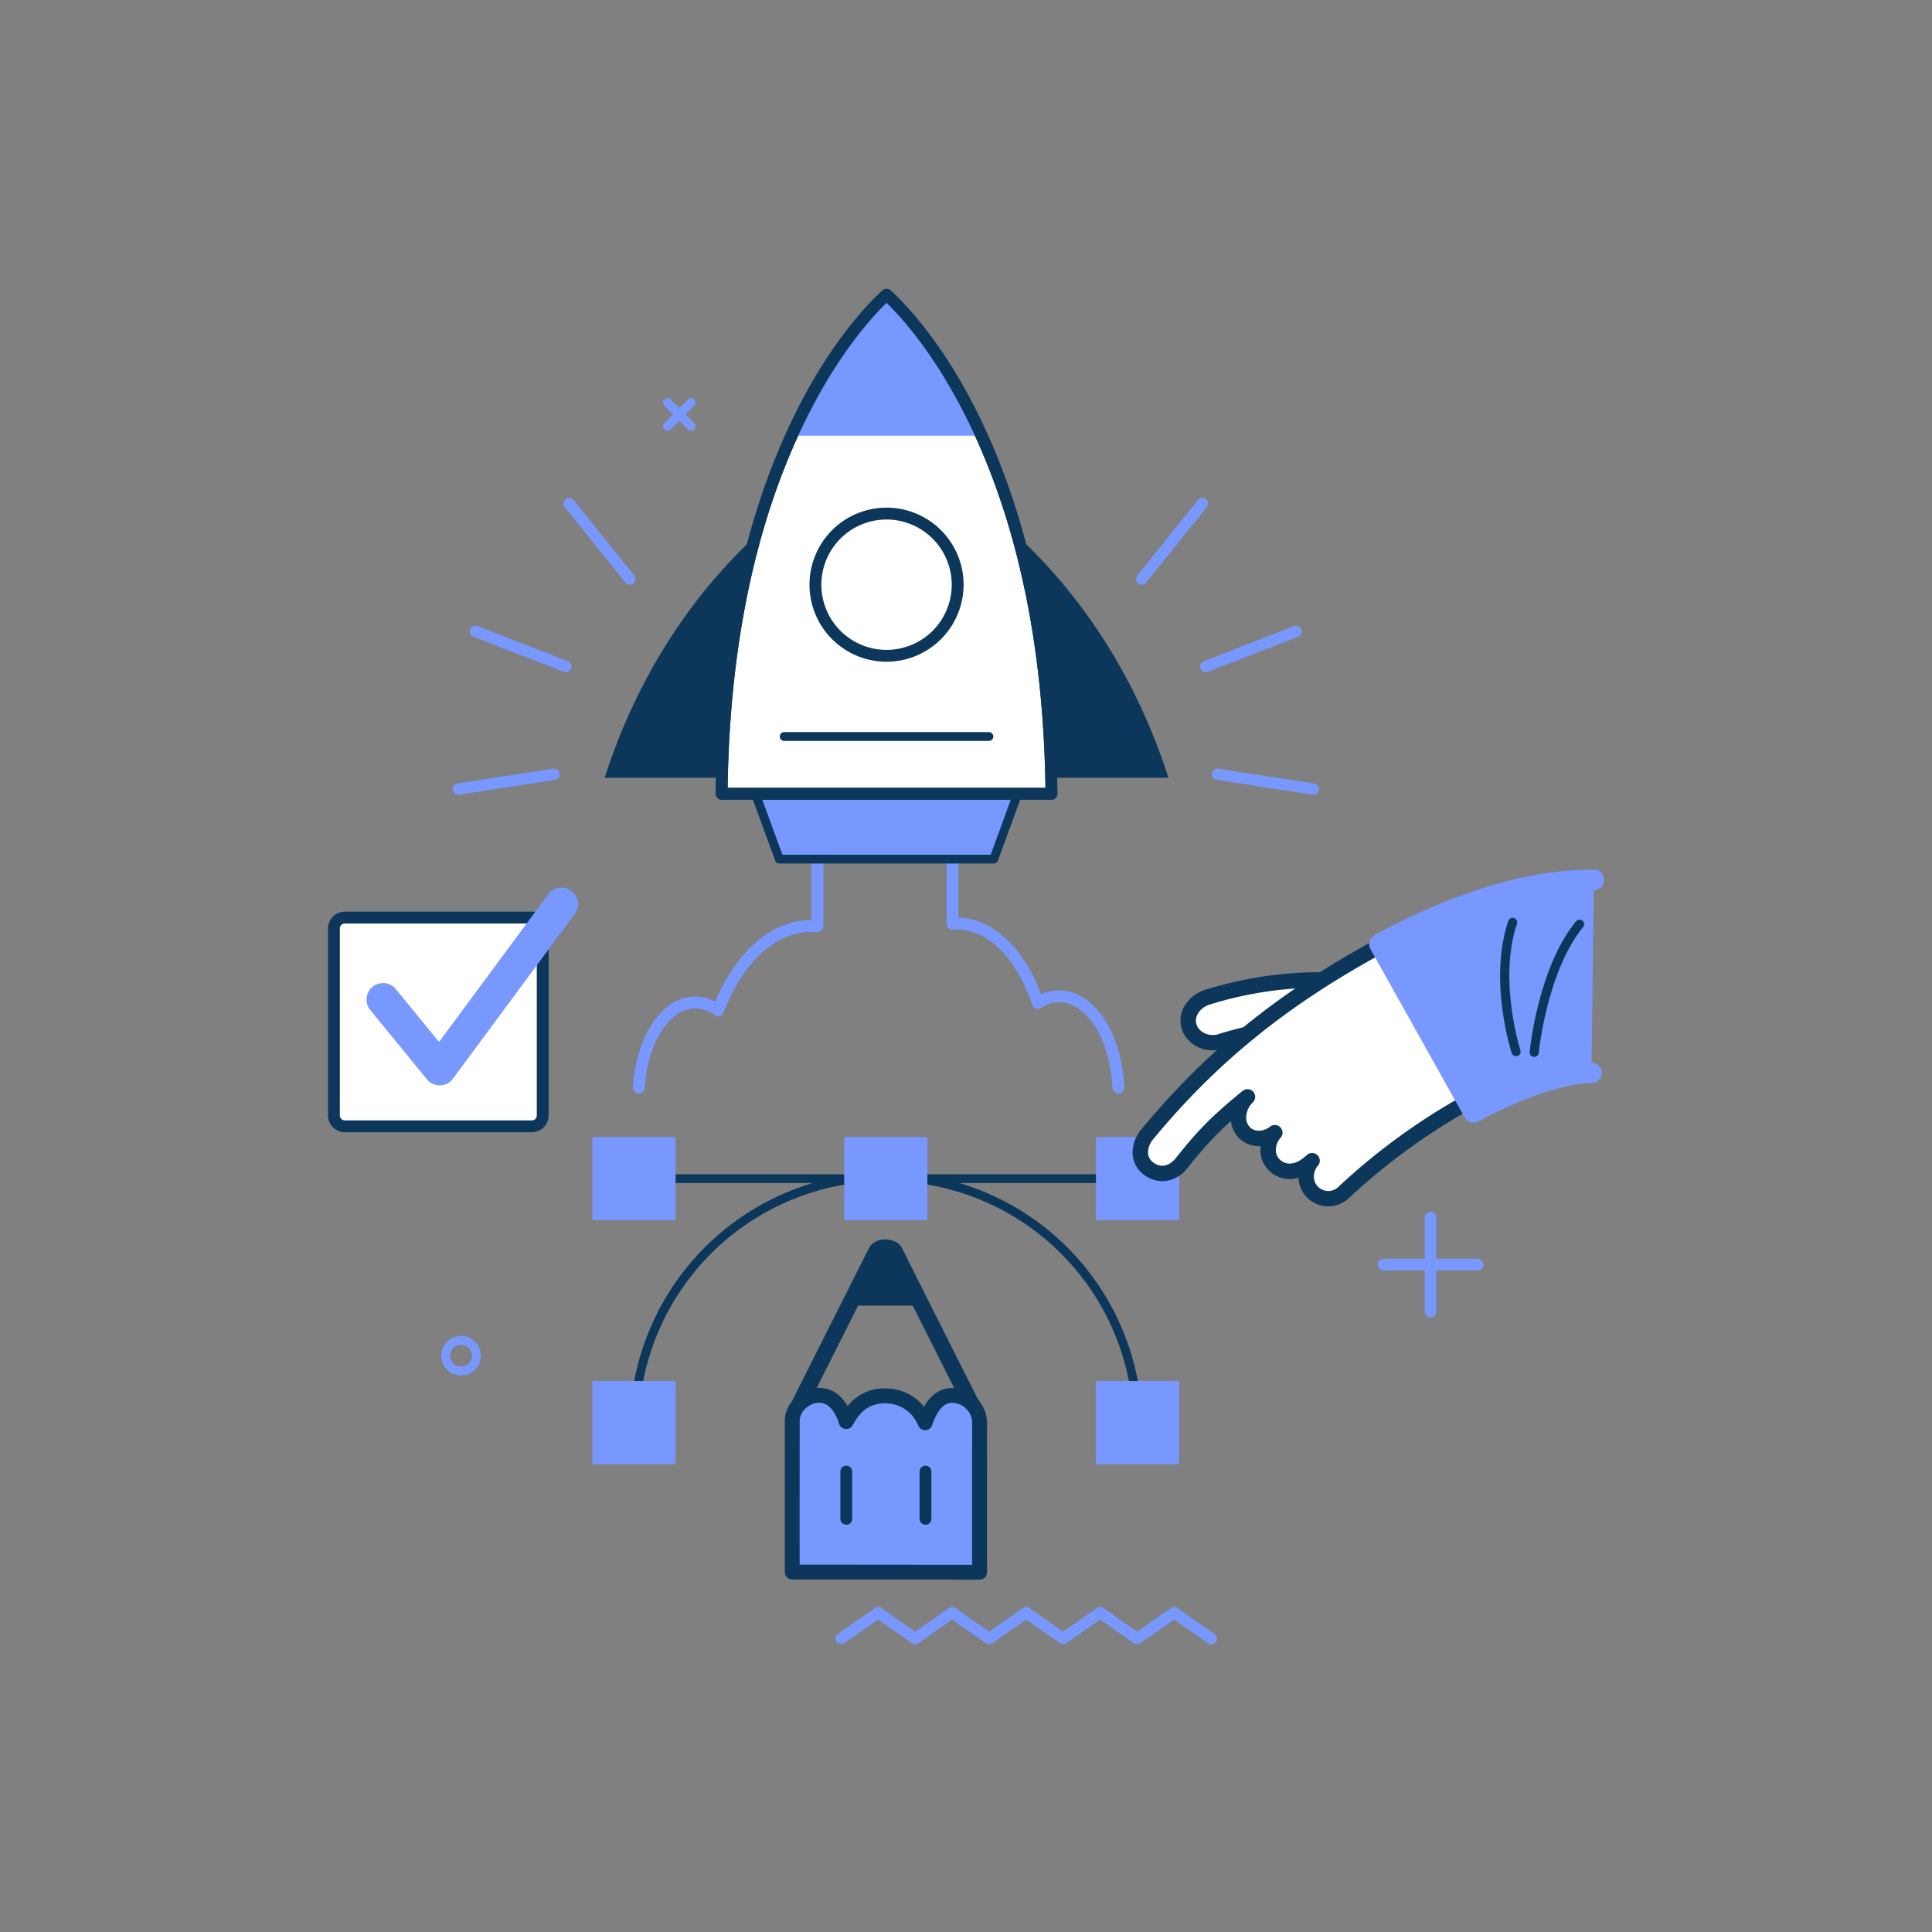
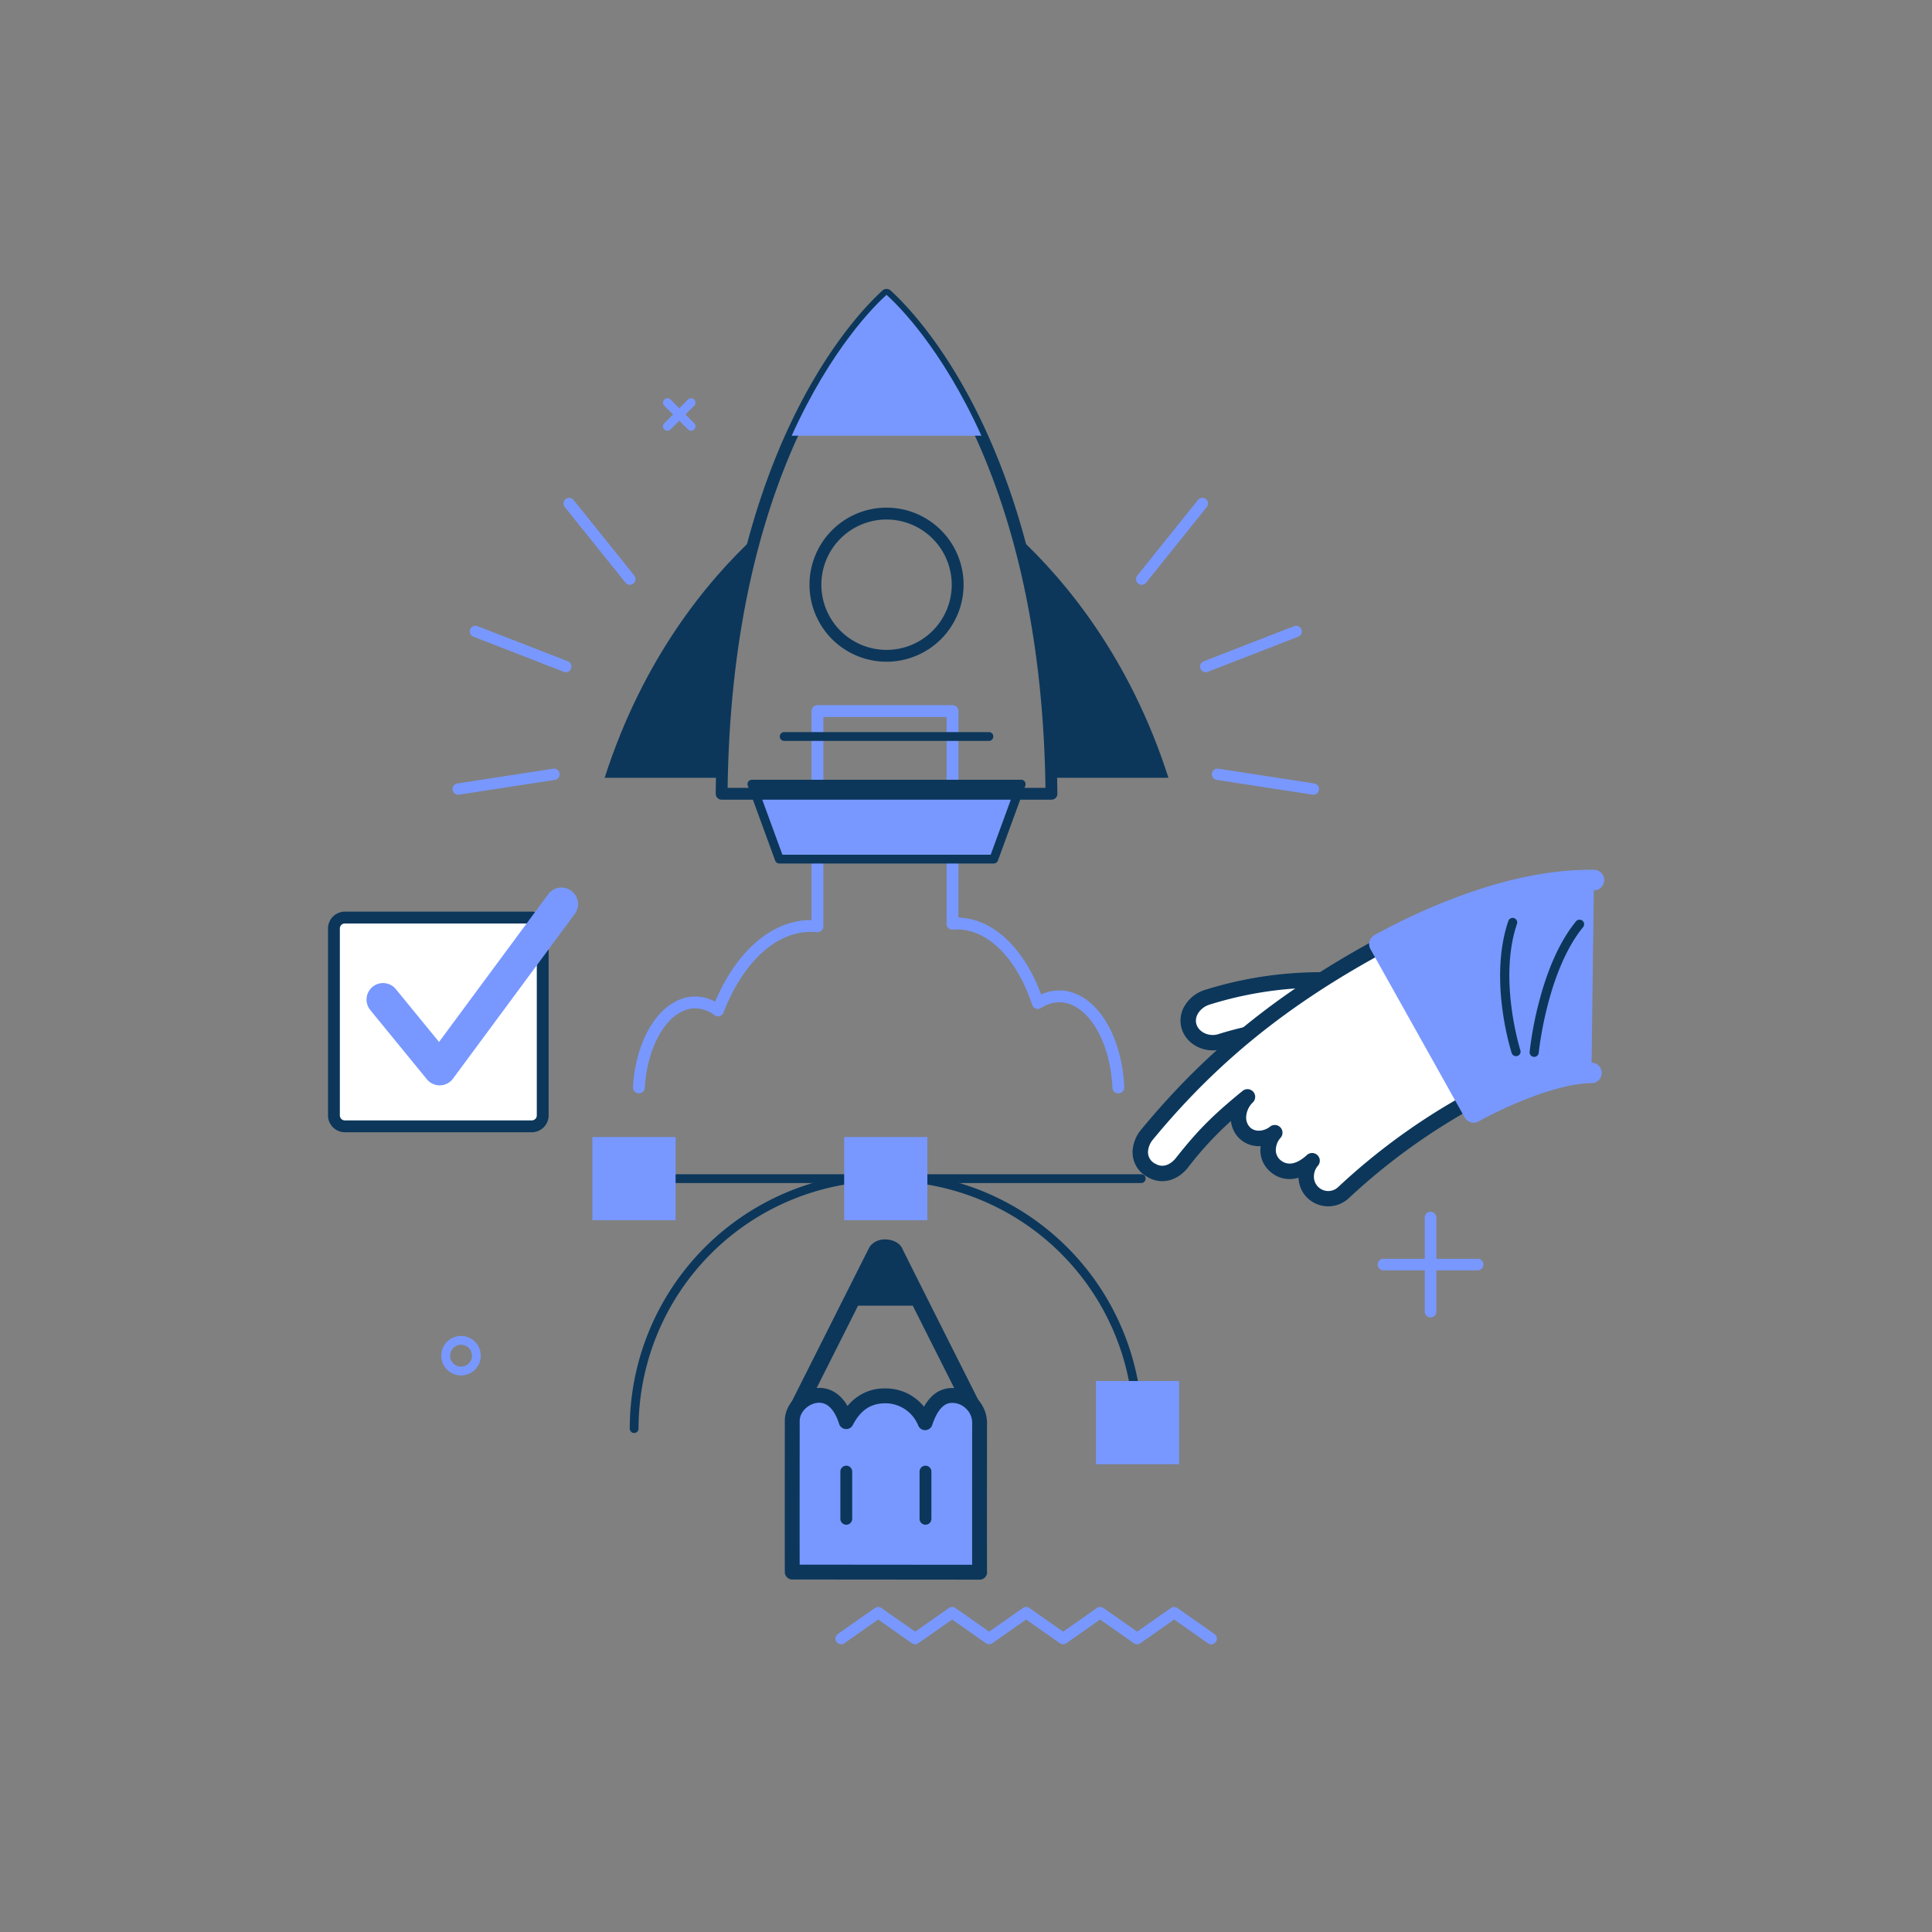
<svg xmlns="http://www.w3.org/2000/svg" width="642" height="642" viewBox="0 0 642 642">
  <rect x="0" y="0" width="642" height="642" fill="#808080" stroke="none" />
  <defs>
    <clipPath id="clip-path">
      <rect id="Rectangle_2295" data-name="Rectangle 2295" width="424.076" height="450.376" fill="none" />
    </clipPath>
    <clipPath id="clip-Plan_de_travail_8">
      <rect width="642" height="642" />
    </clipPath>
  </defs>
  <g id="Plan_de_travail_8" data-name="Plan de travail – 8" clip-path="url(#clip-Plan_de_travail_8)">
    <g id="Groupe_1332" data-name="Groupe 1332" transform="translate(109 96)">
      <g id="Groupe_1331" data-name="Groupe 1331" clip-path="url(#clip-path)">
        <path id="Tracé_57425" data-name="Tracé 57425" d="M185.167,487.816l12.3-8.62a1.873,1.873,0,0,1,2.157,0l11.216,7.864,11.214-7.864a1.874,1.874,0,0,1,2.158,0l11.215,7.864,11.213-7.864a1.877,1.877,0,0,1,2.16,0l11.214,7.864,11.216-7.864a1.873,1.873,0,0,1,2.157,0l11.216,7.864L295.81,479.2a1.871,1.871,0,0,1,2.156,0l12.3,8.62a1.879,1.879,0,1,1-2.158,3.076l-11.214-7.864-11.218,7.864a1.877,1.877,0,0,1-2.156,0L272.3,483.029l-11.216,7.864a1.876,1.876,0,0,1-2.155,0l-11.217-7.864L236.5,490.892a1.877,1.877,0,0,1-2.156,0l-11.215-7.864-11.218,7.864a1.874,1.874,0,0,1-2.154,0l-11.215-7.864-11.216,7.864a1.879,1.879,0,0,1-2.159-3.076" transform="translate(-15.731 -40.858)" fill="#7898ff" />
        <path id="Tracé_57426" data-name="Tracé 57426" d="M414.547,350.891H400.831V337.176a1.92,1.92,0,1,0-3.841,0v13.715H383.274a1.92,1.92,0,1,0,0,3.841H396.99v13.716a1.92,1.92,0,1,0,3.841,0V354.731h13.717a1.92,1.92,0,1,0,0-3.841" transform="translate(-32.538 -28.605)" fill="#7898ff" />
        <path id="Tracé_57427" data-name="Tracé 57427" d="M67.711,299.548H5.593A5.6,5.6,0,0,1,0,293.954V231.835a5.6,5.6,0,0,1,5.593-5.594H67.711a5.6,5.6,0,0,1,5.6,5.594v62.119a5.6,5.6,0,0,1-5.6,5.593" transform="translate(0 -19.304)" fill="#0c375b" />
        <path id="Tracé_57428" data-name="Tracé 57428" d="M5.96,230.542A1.662,1.662,0,0,0,4.3,232.2v62.119a1.662,1.662,0,0,0,1.66,1.659H68.078a1.663,1.663,0,0,0,1.663-1.659V232.2a1.664,1.664,0,0,0-1.663-1.66Z" transform="translate(-0.367 -19.671)" fill="#fff" />
        <path id="Tracé_57429" data-name="Tracé 57429" d="M38.3,283.224a5.491,5.491,0,0,1-4.248-2.013L15.234,258.2a5.488,5.488,0,1,1,8.5-6.95L38.083,268.8l36.253-49.031a5.489,5.489,0,1,1,8.827,6.526L42.715,281a5.488,5.488,0,0,1-4.279,2.224c-.044,0-.089,0-.134,0" transform="translate(-1.194 -18.562)" fill="#7898ff" />
        <path id="Tracé_57430" data-name="Tracé 57430" d="M355.114,179.214l-31.831-4.9a1.9,1.9,0,0,0-.965.107,1.877,1.877,0,0,0,.392,3.607l31.832,4.9a1.877,1.877,0,0,0,.572-3.711" transform="translate(-27.399 -14.871)" fill="#7898ff" />
        <path id="Tracé_57431" data-name="Tracé 57431" d="M316.962,136.612a1.884,1.884,0,0,0,2.433,1.07l30.015-11.671a1.877,1.877,0,1,0-1.359-3.5L318.033,134.18a1.879,1.879,0,0,0-1.071,2.431" transform="translate(-27.033 -10.442)" fill="#7898ff" />
        <path id="Tracé_57432" data-name="Tracé 57432" d="M296.893,104.092l20.16-25.116a1.878,1.878,0,1,0-2.929-2.351l-20.16,25.114a1.878,1.878,0,1,0,2.929,2.353" transform="translate(-25.047 -6.478)" fill="#7898ff" />
        <path id="Tracé_57433" data-name="Tracé 57433" d="M46.831,179.214l31.831-4.9a1.907,1.907,0,0,1,.966.107,1.878,1.878,0,0,1-.392,3.607l-31.833,4.9a1.877,1.877,0,0,1-.572-3.711" transform="translate(-3.86 -14.871)" fill="#7898ff" />
        <path id="Tracé_57434" data-name="Tracé 57434" d="M85.152,136.612a1.884,1.884,0,0,1-2.433,1.07L52.7,126.011a1.877,1.877,0,1,1,1.359-3.5L84.081,134.18a1.879,1.879,0,0,1,1.071,2.431" transform="translate(-4.395 -10.442)" fill="#7898ff" />
        <path id="Tracé_57435" data-name="Tracé 57435" d="M106.141,104.092,85.98,78.976a1.878,1.878,0,1,1,2.929-2.351l20.16,25.114a1.878,1.878,0,1,1-2.929,2.353" transform="translate(-7.301 -6.478)" fill="#7898ff" />
        <path id="Tracé_57436" data-name="Tracé 57436" d="M112.76,280.216c-.038,0-.077,0-.115,0a1.965,1.965,0,0,1-1.849-2.076c.992-17.156,9.879-30.093,20.671-30.093a13.965,13.965,0,0,1,6.628,1.7c7.231-17.032,19.026-27.12,31.875-27.12h.156V153.189a1.967,1.967,0,0,1,1.967-1.967h44.868a1.967,1.967,0,0,1,1.967,1.967v68.636c11.337.25,21.7,9.926,27.482,25.54a14.362,14.362,0,0,1,6.023-1.339c11.479,0,20.768,13.814,21.606,32.133a1.965,1.965,0,0,1-1.873,2.054,1.934,1.934,0,0,1-2.055-1.874c-.728-15.914-8.493-28.379-17.677-28.379a11.06,11.06,0,0,0-6.046,1.9,1.967,1.967,0,0,1-2.933-1.035c-5.117-15.463-14.686-25.068-24.975-25.068-.431,0-.888.019-1.356.058a1.967,1.967,0,0,1-2.128-1.96v-68.7H174.058V224.7a1.966,1.966,0,0,1-2.151,1.957c-.705-.066-1.339-.1-1.938-.1-11.706,0-22.584,10.021-29.1,26.809a1.967,1.967,0,0,1-2.995.875,10.753,10.753,0,0,0-6.406-2.265c-8.534,0-15.889,11.59-16.744,26.386a1.968,1.968,0,0,1-1.962,1.853" transform="translate(-9.453 -12.903)" fill="#7898ff" />
        <path id="Tracé_57437" data-name="Tracé 57437" d="M243.476,179.923H154l9.109,24.906h71.262Z" transform="translate(-13.14 -15.352)" fill="#7898ff" />
        <path id="Tracé_57438" data-name="Tracé 57438" d="M234.23,206.155H162.969a1.463,1.463,0,0,1-1.375-.96l-9.109-24.9a1.462,1.462,0,0,1,1.375-1.966h89.48a1.463,1.463,0,0,1,1.375,1.966l-9.109,24.9a1.463,1.463,0,0,1-1.375.96m-70.239-2.926h69.216l8.038-21.979H155.953Z" transform="translate(-13.003 -15.215)" fill="#0c375b" />
-         <path id="Tracé_57439" data-name="Tracé 57439" d="M197.8,2.15c7.7,6.959,53.745,53.237,54.8,165.8H143C144.052,55.387,190.1,9.109,197.8,2.15" transform="translate(-12.201 -0.183)" fill="#fff" />
        <path id="Tracé_57440" data-name="Tracé 57440" d="M252.431,169.737H142.817a1.969,1.969,0,0,1-1.967-1.986C141.9,55.3,187.222,8.706,196.3.507a1.97,1.97,0,0,1,2.637,0C208,8.7,253.255,55.229,254.378,167.481a2.009,2.009,0,0,1,.02.288,1.967,1.967,0,0,1-1.967,1.967M144.807,165.8H250.424c-.653-46.341-8.958-86.6-24.693-119.693-11.263-23.686-23.17-36.679-28.116-41.451C192.668,9.43,180.762,22.422,169.5,46.11,153.763,79.2,145.459,119.461,144.807,165.8" transform="translate(-12.018 0)" fill="#0c375b" />
        <path id="Tracé_57441" data-name="Tracé 57441" d="M139.458,170.123H100.5c12.687-39.569,33.96-65.357,50.148-80.348-6.057,21.656-10.471,48.21-11.186,80.348" transform="translate(-8.575 -7.66)" fill="#0c375b" />
        <path id="Tracé_57442" data-name="Tracé 57442" d="M250.5,89.775c16.187,14.991,37.46,40.78,50.147,80.349H261.685c-.716-32.139-5.13-58.695-11.187-80.349" transform="translate(-21.373 -7.66)" fill="#0c375b" />
        <path id="Tracé_57443" data-name="Tracé 57443" d="M231.489,48.969h-63.04c13.055-28.853,27.5-43.19,31.521-46.82,4.017,3.63,18.465,17.967,31.52,46.82" transform="translate(-14.373 -0.183)" fill="#7898ff" />
-         <path id="Tracé_57444" data-name="Tracé 57444" d="M252.431,169.737H142.817a1.969,1.969,0,0,1-1.967-1.986C141.9,55.3,187.222,8.706,196.3.507a1.97,1.97,0,0,1,2.637,0C208,8.7,253.255,55.229,254.378,167.481a2.009,2.009,0,0,1,.02.288,1.967,1.967,0,0,1-1.967,1.967M144.807,165.8H250.424c-.653-46.341-8.958-86.6-24.693-119.693-11.263-23.686-23.17-36.679-28.116-41.451C192.668,9.43,180.762,22.422,169.5,46.11,153.763,79.2,145.459,119.461,144.807,165.8" transform="translate(-12.018 0)" fill="#0c375b" />
        <path id="Tracé_57445" data-name="Tracé 57445" d="M200.522,130.673a25.6,25.6,0,1,1,25.6-25.594,25.623,25.623,0,0,1-25.6,25.594m0-47.257a21.661,21.661,0,1,0,21.662,21.662,21.686,21.686,0,0,0-21.662-21.662" transform="translate(-14.925 -6.782)" fill="#0c375b" />
        <path id="Tracé_57446" data-name="Tracé 57446" d="M233.615,163.937H165.587a1.463,1.463,0,1,1,0-2.926h68.028a1.463,1.463,0,1,1,0,2.926" transform="translate(-14.004 -13.738)" fill="#0c375b" />
        <path id="Tracé_57447" data-name="Tracé 57447" d="M278.487,407.567a1.463,1.463,0,0,1-1.464-1.464,82.239,82.239,0,0,0-164.479,0,1.463,1.463,0,1,1-2.926,0,85.166,85.166,0,0,1,170.332,0,1.463,1.463,0,0,1-1.463,1.464" transform="translate(-9.353 -27.384)" fill="#0c375b" />
-         <rect id="Rectangle_2290" data-name="Rectangle 2290" width="27.644" height="27.646" transform="translate(87.853 362.908)" fill="#7898ff" />
        <rect id="Rectangle_2291" data-name="Rectangle 2291" width="27.646" height="27.646" transform="translate(255.181 362.908)" fill="#7898ff" />
        <path id="Tracé_57448" data-name="Tracé 57448" d="M279.549,324.562H110.707a1.463,1.463,0,0,1,0-2.926H279.549a1.463,1.463,0,1,1,0,2.926" transform="translate(-9.321 -27.443)" fill="#0c375b" />
        <rect id="Rectangle_2292" data-name="Rectangle 2292" width="27.644" height="27.646" transform="translate(87.853 281.834)" fill="#7898ff" />
-         <rect id="Rectangle_2293" data-name="Rectangle 2293" width="27.646" height="27.646" transform="translate(255.181 281.834)" fill="#7898ff" />
        <rect id="Rectangle_2294" data-name="Rectangle 2294" width="27.644" height="27.646" transform="translate(171.518 281.834)" fill="#7898ff" />
        <path id="Tracé_57449" data-name="Tracé 57449" d="M194.915,347.058a6.291,6.291,0,0,1,4.76-1.73c2,.048,4.5.881,5.49,3.053.66,1.44,19.045,37.983,26.077,51.937a2.686,2.686,0,1,1-4.8,2.417c-1.005-2-24.021-47.692-26.047-51.872a2.528,2.528,0,0,0-1.6-.062c-1.763,3.447-25.6,50.862-25.84,51.352a2.687,2.687,0,0,1-4.8-2.413c1.014-2.017,24.846-49.428,25.932-51.533a4.895,4.895,0,0,1,.823-1.149" transform="translate(-14.324 -29.464)" fill="#0c375b" />
        <path id="Tracé_57450" data-name="Tracé 57450" d="M198.491,349.4c1.088-2.106,5.445-1.708,6.24.057.3.664,4.112,8.5,8.756,18.1H189.629c4.636-9.529,8.456-17.371,8.862-18.155" transform="translate(-16.18 -29.691)" fill="#0c375b" />
        <path id="Tracé_57451" data-name="Tracé 57451" d="M177.658,401.958c4.843.007,7.636,4.561,8.918,8.755,2.212-4.293,5.987-8.577,13.03-8.575,7.213.011,11.337,4.693,13.187,8.931l.009,0c1.485-4.448,4.07-9.074,9.047-9.068a9.2,9.2,0,0,1,9.053,8.916c-.043,46.877,0,49.822,0,49.822l-62.252-.054s-.045-3.257,0-50.241c0-4.433,4.251-8.495,9.008-8.487" transform="translate(-14.388 -34.297)" fill="#7898ff" />
        <path id="Tracé_57452" data-name="Tracé 57452" d="M230.672,462.98h0l-62.251-.053a2.473,2.473,0,0,1-2.469-2.436c0-.133-.044-3.81,0-50.278,0-5.835,5.358-10.955,11.465-10.955,3.851.006,7.123,2.154,9.379,6.031a15.589,15.589,0,0,1,12.576-5.851,16.293,16.293,0,0,1,12.831,6.075c2.332-4.126,5.484-6.211,9.407-6.211a11.666,11.666,0,0,1,11.532,11.389c-.037,40.287-.01,48.09,0,49.5a2.5,2.5,0,0,1,.021.322,2.47,2.47,0,0,1-2.47,2.47h-.018m-59.791-4.99,57.312.049c-.009-4.338-.018-16.043.01-47.353a6.4,6.4,0,0,0-1.94-4.447,6.549,6.549,0,0,0-4.646-2c-1.055,0-4.24,0-6.7,7.38a2.476,2.476,0,0,1-4.615.2,11.793,11.793,0,0,0-10.928-7.448c-4.845,0-8.287,2.3-10.83,7.236a2.47,2.47,0,0,1-4.558-.409c-.644-2.1-2.571-7-6.56-7.008-3.362,0-6.534,2.925-6.534,6.019-.031,31.679-.021,43.455-.01,47.774" transform="translate(-14.158 -34.066)" fill="#0c375b" />
        <path id="Tracé_57453" data-name="Tracé 57453" d="M216.872,447.138a1.967,1.967,0,0,1-1.967-1.967V429.441a1.967,1.967,0,0,1,3.933,0v15.731a1.967,1.967,0,0,1-1.967,1.967" transform="translate(-18.337 -36.474)" fill="#0c375b" />
        <path id="Tracé_57454" data-name="Tracé 57454" d="M188.1,447.138a1.967,1.967,0,0,1-1.967-1.967V429.441a1.967,1.967,0,0,1,3.933,0v15.731a1.967,1.967,0,0,1-1.967,1.967" transform="translate(-15.882 -36.474)" fill="#0c375b" />
        <path id="Tracé_57455" data-name="Tracé 57455" d="M323.362,271.475c-3.971,1.29-8.718-.414-10.345-4.328-1.8-4.333,1.4-8.888,5.605-10.273a126.726,126.726,0,0,1,47.987-5.438q-.774,7.639-1.49,15.281a111.415,111.415,0,0,0-41.757,4.757" transform="translate(-26.664 -21.421)" fill="#fff" />
        <path id="Tracé_57456" data-name="Tracé 57456" d="M368.82,250.453a2.613,2.613,0,0,1,.1,1.006c-.529,5.207-1.029,10.339-1.49,15.257a2.563,2.563,0,0,1-2.737,2.315,109.1,109.1,0,0,0-40.8,4.645c-5.391,1.743-11.434-.847-13.483-5.786a9.237,9.237,0,0,1-.314-.872,9.494,9.494,0,0,1,1.245-8.005,11.983,11.983,0,0,1,6.236-4.813c.014-.005.026-.007.041-.013a128.84,128.84,0,0,1,48.941-5.541,2.553,2.553,0,0,1,2.256,1.807m-6.256,13.309c.314-3.319.649-6.733.993-10.187a123.7,123.7,0,0,0-44.39,5.5c-2.691.9-5,3.7-4.166,6.457.041.135.091.27.144.4,1.033,2.491,4.325,3.805,7.186,2.875a.25.25,0,0,1,.037-.013,113.975,113.975,0,0,1,40.2-5.025" transform="translate(-26.425 -21.181)" fill="#0c375b" />
        <path id="Tracé_57457" data-name="Tracé 57457" d="M352.264,319.8a7.747,7.747,0,0,1-.079-10.388c-4.1,3.766-8.635,4.8-12.254,1.688-3.394-2.917-2.848-7.991-.14-11-3.022,2.446-7.661,2.707-10.319-.263-2.982-3.33-1.911-8.678,1.24-11.641-10.581,8.609-15.25,13.677-21.611,21.684-2.6,3.441-6.618,4.924-10.286,2.766-5-2.941-4.32-8.086-1.768-11.564,24.727-30.077,52.321-50.793,91.32-70.087q12.359,27.055,26.075,53.434a210.166,210.166,0,0,0-51.848,35.6,7.434,7.434,0,0,1-10.33-.234" transform="translate(-25.178 -19.709)" fill="#fff" />
        <path id="Tracé_57458" data-name="Tracé 57458" d="M416.763,284.309a2.527,2.527,0,0,1-.125.675,2.565,2.565,0,0,1-1.3,1.5,208.2,208.2,0,0,0-51.25,35.189,10,10,0,0,1-13.915-.343,9.877,9.877,0,0,1-2.742-6.517,9.662,9.662,0,0,1-9.411-2.017,9.348,9.348,0,0,1-3.241-7.7c.013-.257.034-.518.065-.775a9.319,9.319,0,0,1-7.521-3.019,9.538,9.538,0,0,1-2.347-5.319,113.3,113.3,0,0,0-14.093,15.227c-3.577,4.714-9.042,6.084-13.606,3.4A9.342,9.342,0,0,1,292.3,305.9a12.287,12.287,0,0,1,2.448-6.572c.029-.039.056-.075.087-.111,24.436-29.727,52-50.886,92.164-70.758a2.562,2.562,0,0,1,3.464,1.233c8.185,17.919,16.936,35.856,26.016,53.316a2.612,2.612,0,0,1,.287,1.3m-64.208,29.836a4.769,4.769,0,0,0,8.068,3.766,211.983,211.983,0,0,1,50.111-34.846c-8.283-16.021-16.289-32.433-23.83-48.836-38.168,19.173-64.614,39.667-88.067,68.179a7.1,7.1,0,0,0-1.421,3.726,4.282,4.282,0,0,0,2.46,4.059c2.736,1.611,5.381-.027,6.942-2.094.014-.016.026-.036.039-.052,6.5-8.178,11.217-13.3,22-22.081a2.562,2.562,0,0,1,3.371,3.854,7.2,7.2,0,0,0-2.186,4.711,4.646,4.646,0,0,0,1.1,3.359c1.759,1.963,4.9,1.515,6.8-.022a2.56,2.56,0,0,1,3.515,3.7,6.17,6.17,0,0,0-1.556,3.771,4.3,4.3,0,0,0,1.464,3.575c1.667,1.437,4.556,2.315,8.85-1.633a2.563,2.563,0,0,1,3.659,3.578,5.364,5.364,0,0,0-1.317,3.286" transform="translate(-24.939 -19.47)" fill="#0c375b" />
        <path id="Tracé_57459" data-name="Tracé 57459" d="M452.432,278.846l.819-64.079-1.055-.01c-.343,0-.767,0-1.264,0s-1.034.032-1.653.046-1.3.056-2.046.084c-.726.045-1.495.105-2.327.168-.413.03-.841.068-1.285.1s-.865.091-1.318.139c-.891.1-1.858.2-2.818.331a120.325,120.325,0,0,0-12.5,2.385c-4.352,1.057-8.775,2.362-13.02,3.809a200.055,200.055,0,0,0-22.173,9.141c-2.909,1.4-5.312,2.644-7.034,3.566-.878.475-1.566.849-2.037,1.1l-.751.42,31.307,55.915.394-.219c.281-.152.7-.379,1.226-.664,1.094-.584,2.744-1.436,4.767-2.414a135.69,135.69,0,0,1,14.918-6.17c2.664-.909,5.254-1.659,7.552-2.219A56.632,56.632,0,0,1,448,279.146c.4-.055.742-.079,1.085-.125.166-.016.342-.046.495-.055s.292-.022.429-.028c.277-.026.539-.045.778-.065l.6-.014c.178-.013.34-.02.477-.027s.229.011.311.013l.258,0" transform="translate(-32.591 -18.324)" fill="#7898ff" />
        <path id="Tracé_57460" data-name="Tracé 57460" d="M456.346,214.478a3.408,3.408,0,0,1-3.435,3.38l-2.248-.005-3.577.127c-.6.039-1.234.084-1.907.134l-1.6.128c-.248.022-.517.052-.792.084l-1.165.129c-.652.073-1.326.15-1.978.241a116.255,116.255,0,0,0-12.167,2.316c-4.188,1.018-8.471,2.27-12.723,3.725a194.912,194.912,0,0,0-21.785,8.982c-2.846,1.374-5.149,2.564-6.649,3.361L414.3,287.056c.955-.495,2.155-1.1,3.562-1.778a139.28,139.28,0,0,1,15.311-6.331c2.615-.9,5.33-1.693,7.842-2.3a59.152,59.152,0,0,1,6.206-1.2c.263-.037.506-.066.745-.086.12-.016.24-.026.357-.044.027,0,.052-.007.077-.007l.136-.02c.159-.017.315-.036.46-.048l.041,0,1.155-.09.188-.007.993-.036c.092-.005.183-.005.273,0l.494.009a3.413,3.413,0,1,1-.056,6.826h-.259c-.026,0-.049,0-.075,0l-.173-.005-.346.018-.075.005-.507.01-.682.058a.49.49,0,0,0-.054.005l-.4.027a.9.9,0,0,0-.113.013c-.077.008-.153.017-.231.025-.166.023-.33.041-.5.059s-.321.033-.5.058a.238.238,0,0,1-.053.009,51.973,51.973,0,0,0-5.5,1.063c-2.308.563-4.814,1.3-7.248,2.133a133.355,133.355,0,0,0-14.534,6.008c-2.194,1.063-3.857,1.933-4.652,2.358l-1.572.854a3.41,3.41,0,0,1-4.632-1.317L378.676,237.4A3.408,3.408,0,0,1,380,232.747l.75-.42a.351.351,0,0,1,.032-.015l2.032-1.1c1.562-.834,4.055-2.131,7.178-3.639a202.7,202.7,0,0,1,22.559-9.3c4.444-1.518,8.925-2.831,13.312-3.9a124.23,124.23,0,0,1,12.86-2.448c.723-.1,1.443-.18,2.139-.261l1.162-.127c.333-.038.656-.073.988-.1l1.649-.131c.725-.053,1.4-.109,2.047-.146l.075,0,3.725-.134c.036,0,.073,0,.114,0l2.335.008a3.42,3.42,0,0,1,3.393,3.437Z" transform="translate(-32.273 -18.005)" fill="#7898ff" />
        <path id="Tracé_57461" data-name="Tracé 57461" d="M454.6,231.065a1.519,1.519,0,0,0-2.644-1.35c-5.3,6.482-9.507,15.767-12.5,27.589a115.8,115.8,0,0,0-2.912,15.818,1.516,1.516,0,0,0,3.018.286c.025-.266,2.748-27.1,14.745-41.774a1.548,1.548,0,0,0,.293-.569" transform="translate(-37.247 -19.553)" fill="#0c375b" />
        <path id="Tracé_57462" data-name="Tracé 57462" d="M432.57,273.336a1.508,1.508,0,0,0-.021-.851c-.073-.235-7.391-23.483-1.141-41.937a1.518,1.518,0,1,0-2.873-.98c-6.58,19.43.809,42.854,1.126,43.846a1.517,1.517,0,0,0,2.91-.079" transform="translate(-36.332 -19.5)" fill="#0c375b" />
        <path id="Tracé_57463" data-name="Tracé 57463" d="M123.17,50.521a1.463,1.463,0,0,1-1.034-2.5L130,40.159a1.463,1.463,0,0,1,2.069,2.07l-7.864,7.864a1.462,1.462,0,0,1-1.035.427" transform="translate(-10.385 -3.39)" fill="#7898ff" />
        <path id="Tracé_57464" data-name="Tracé 57464" d="M131.034,50.521A1.456,1.456,0,0,1,130,50.092l-7.863-7.863a1.463,1.463,0,1,1,2.068-2.07l7.863,7.863a1.464,1.464,0,0,1-1.034,2.5" transform="translate(-10.385 -3.39)" fill="#7898ff" />
        <path id="Tracé_57465" data-name="Tracé 57465" d="M47.712,393.512a6.56,6.56,0,1,1,6.56-6.56,6.567,6.567,0,0,1-6.56,6.56m0-10.194a3.634,3.634,0,1,0,3.635,3.634,3.638,3.638,0,0,0-3.635-3.634" transform="translate(-3.511 -32.457)" fill="#7898ff" />
      </g>
    </g>
  </g>
</svg>